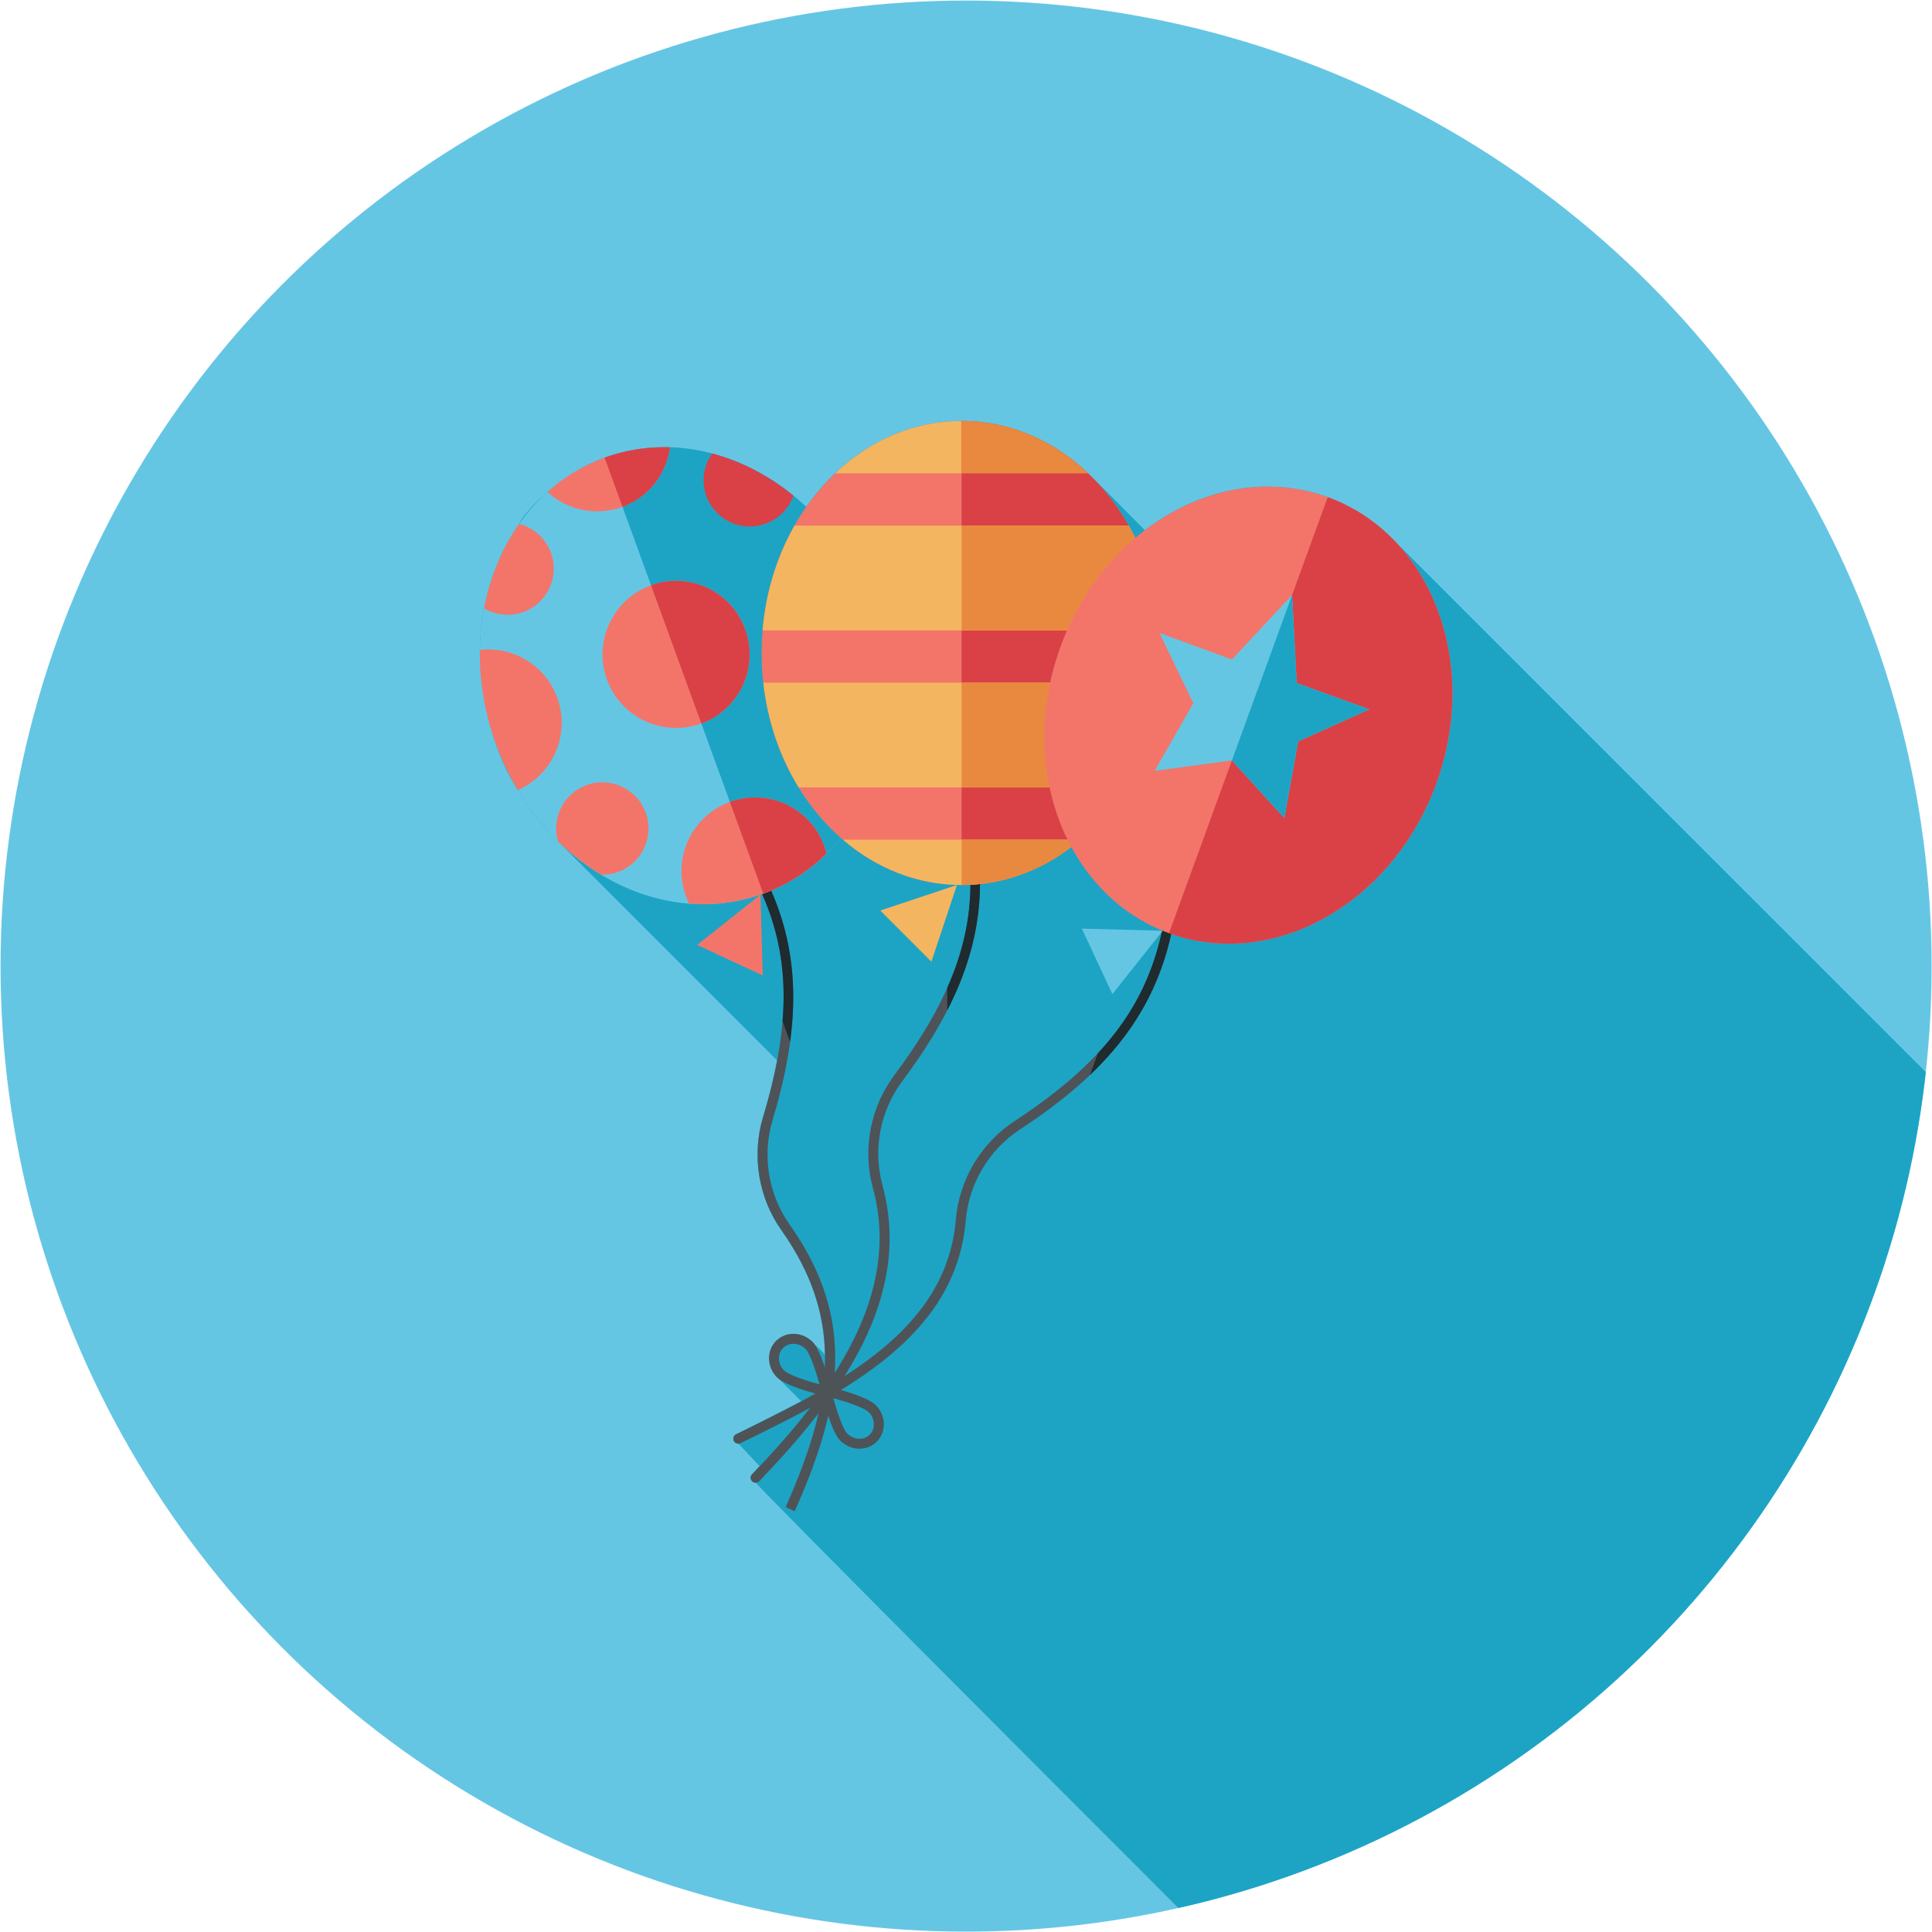
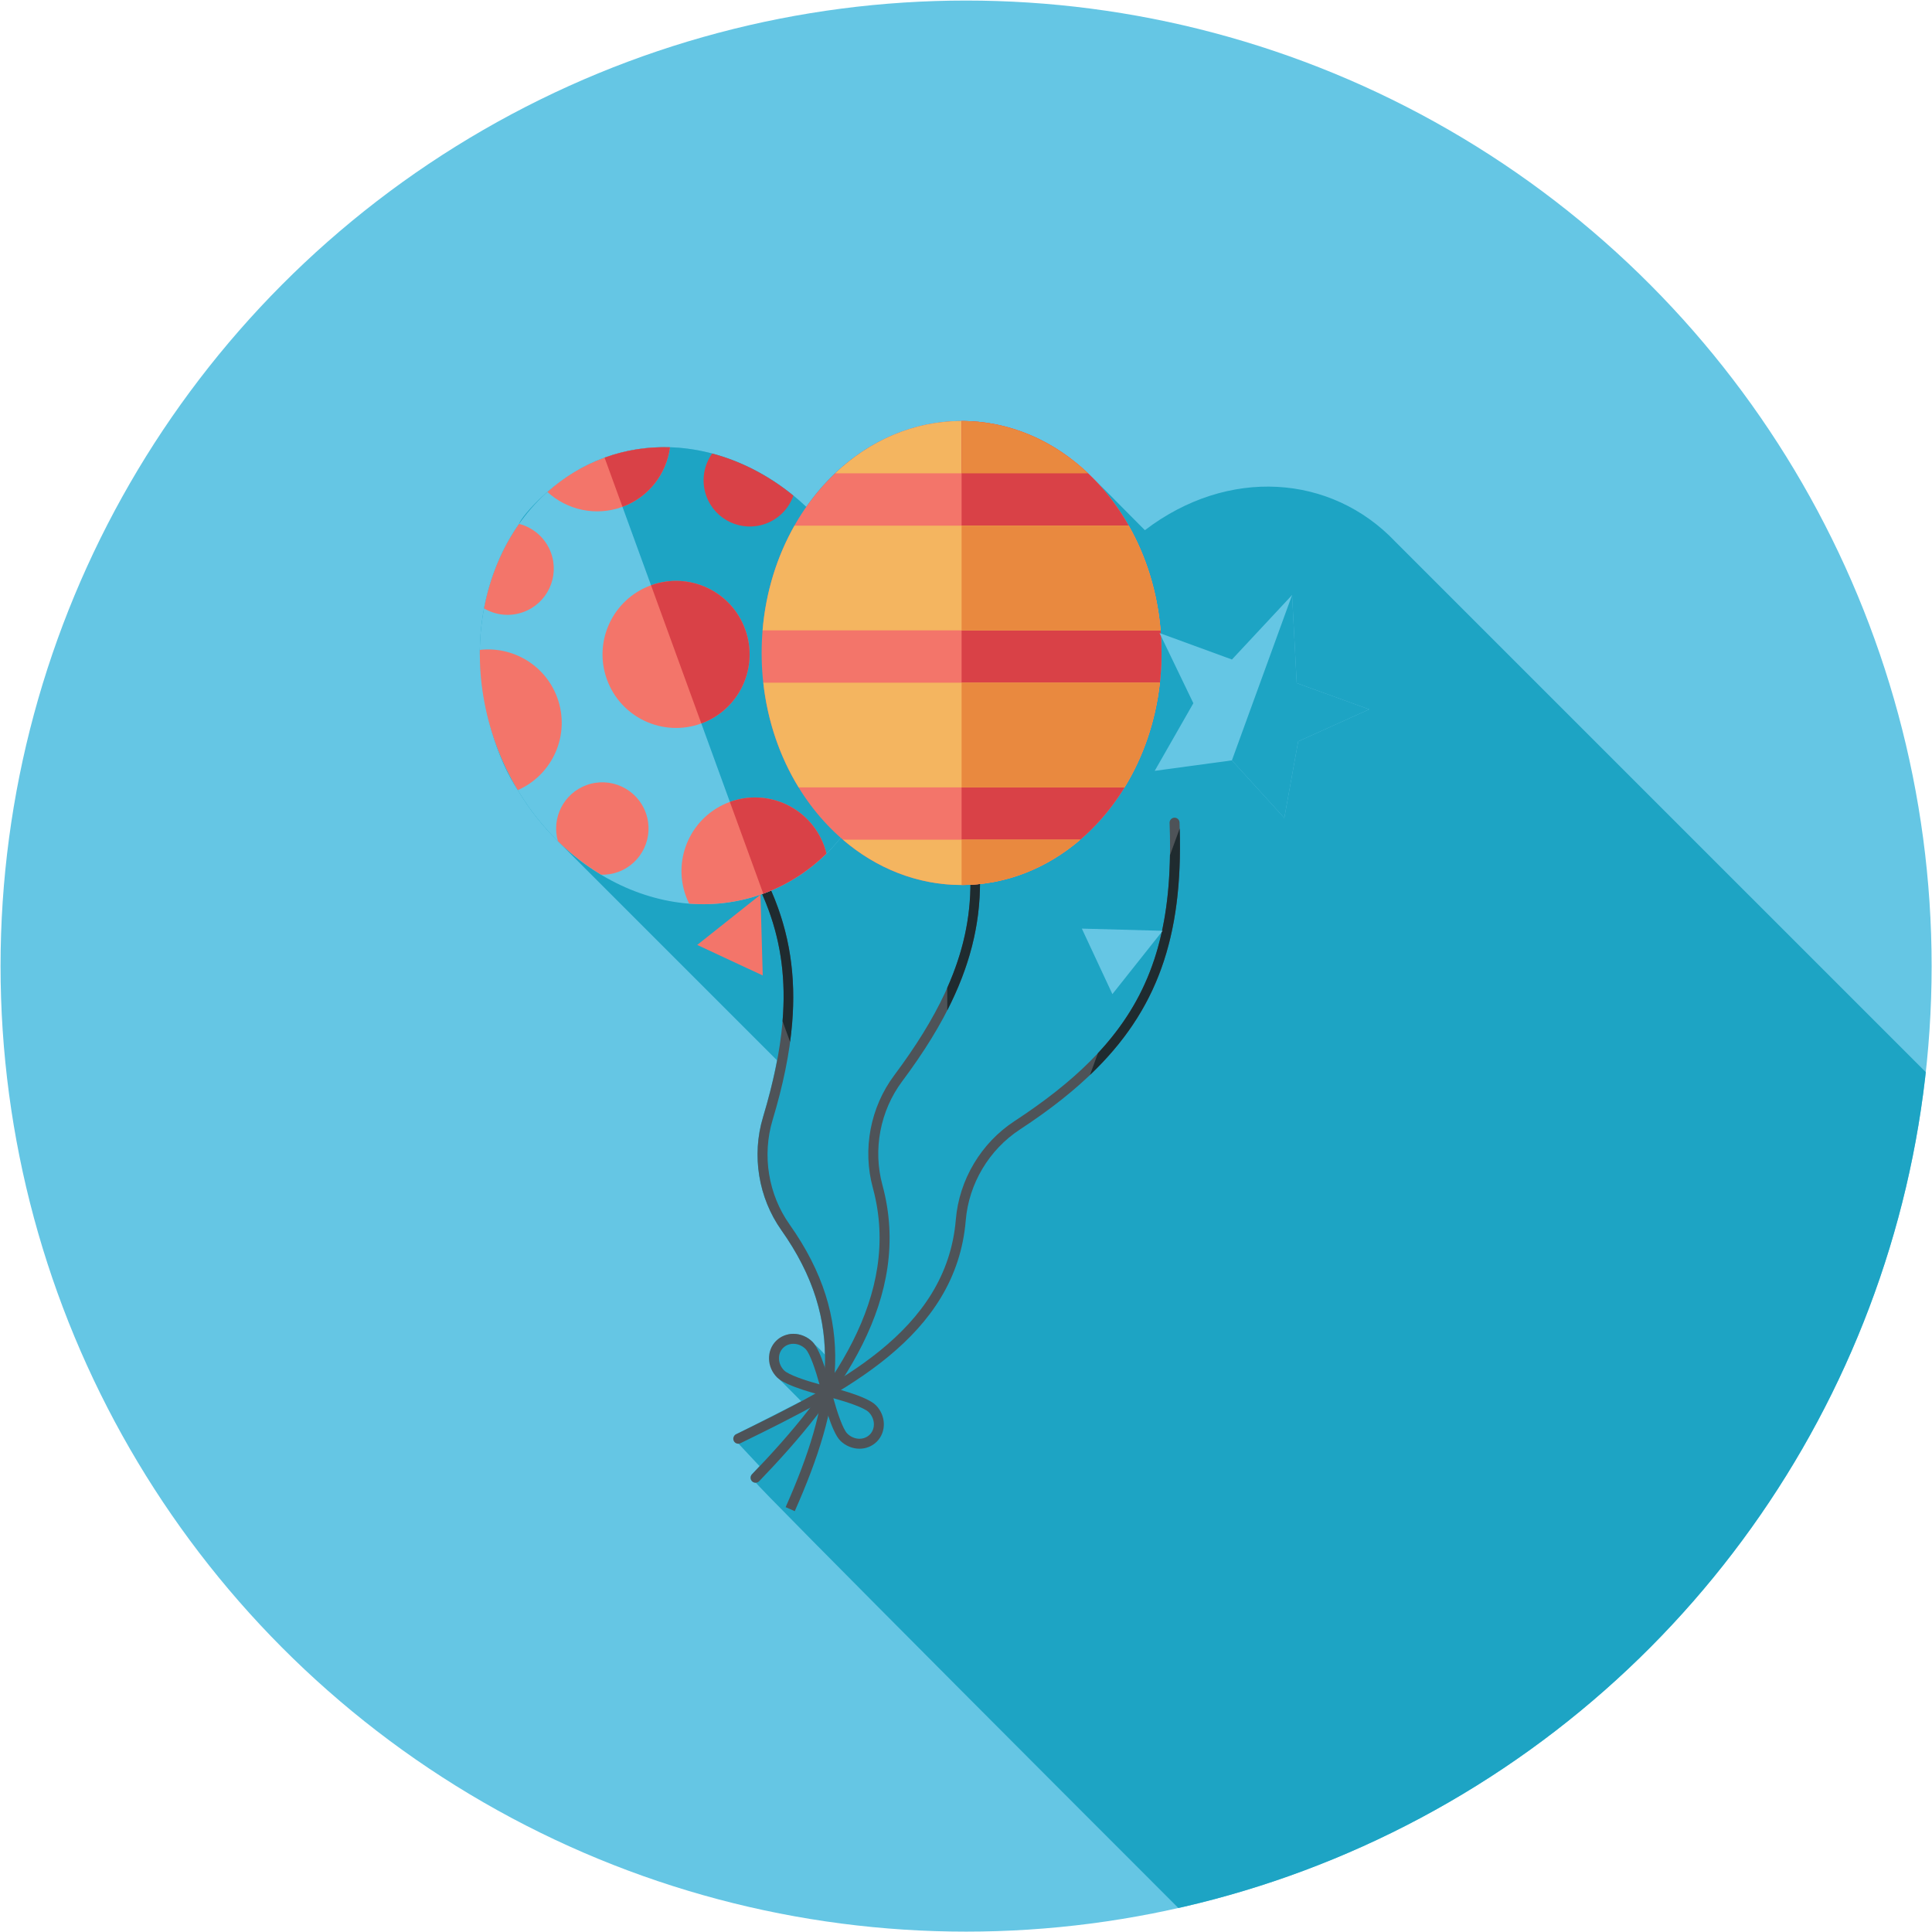
<svg xmlns="http://www.w3.org/2000/svg" width="100%" height="100%" viewBox="0 0 1200 1200" version="1.1" xml:space="preserve" style="fill-rule:evenodd;clip-rule:evenodd;stroke-linejoin:round;stroke-miterlimit:2;">
  <g transform="matrix(4.167,0,0,4.167,-77.083,-77.083)">
    <clipPath id="_clip1">
      <circle cx="162.5" cy="162.5" r="143.92" />
    </clipPath>
    <g clip-path="url(#_clip1)">
      <rect x="0" y="0" width="325" height="325" style="fill:rgb(101,198,228);" />
      <clipPath id="_clip2">
        <rect x="0" y="0" width="325" height="325" />
      </clipPath>
      <g clip-path="url(#_clip2)">
        <path d="M226.465,99.226C216.933,89.199 201.567,88.064 189.15,97.527C181.023,89.43 177.871,85.422 170.755,82.83C159.696,78.785 146.743,82.504 138.664,94.057C137.713,93.162 137.307,92.829 136.747,92.372L136.747,92.371C130.293,86.993 119.479,82.753 108.603,86.708L108.603,86.709C101.485,89.22 96.242,95.444 95.86,96.586C92.359,101.565 90.133,108.087 90.015,115.367L90.013,115.367C90.013,123.998 92.759,131.892 95.673,136.263C97.379,139.111 99.394,141.663 101.645,143.868L101.645,143.869C101.646,143.871 134.273,176.498 134.274,176.499C134.277,176.502 134.313,176.535 134.322,176.543C133.815,179.229 133.117,182.042 132.221,185.021C130.507,190.718 131.531,197.015 134.962,201.864C139.447,208.208 141.357,214.245 141.45,220.421C141.237,220.125 140.219,219.121 139.917,218.897C139.271,217.984 138.04,217.31 136.742,217.31C133.02,217.31 134.726,224.146 134.726,224.146L137.921,227.359C137.921,227.359 131.442,230.696 128.203,232.282C127.487,232.633 128.576,233.688 128.576,233.688L131.718,237.041C131.718,237.041 130.962,237.848 130.58,238.244C130.134,238.709 130.442,239.525 131.16,239.493C131.123,240.144 327.794,436.899 331.95,438.745C333.918,434.299 335.511,430.102 336.566,426.049C336.662,426.135 336.763,426.216 336.866,426.293C337.068,426.578 337.227,426.762 337.644,427.071C337.845,427.354 338.007,427.541 338.421,427.849C339.065,428.759 340.296,429.435 341.596,429.436C345.308,429.436 346.532,424.604 343.61,422.597C343.348,422.247 343.224,422.088 342.835,421.819C342.564,421.463 342.446,421.312 342.057,421.041C341.789,420.689 341.671,420.535 341.281,420.266C341.032,419.936 340.927,419.8 340.601,419.56C349.537,413.735 356.521,406.405 357.439,395.393C357.896,389.927 360.91,384.865 365.506,381.854C376.934,374.372 385.112,365.914 388.072,352.695C417.243,362.866 446.996,318.889 418.35,291.109C418.313,291.07 226.502,99.261 226.465,99.226Z" style="fill:rgb(29,164,196);fill-rule:nonzero;" />
        <path d="M133.656,185.455C139.916,164.65 136.878,151.004 122.445,135.105L121.343,136.105C135.545,151.747 138.395,164.549 132.233,185.027C130.52,190.723 131.544,197.02 134.974,201.869C144.652,215.56 142.391,227.814 135.604,243.146L136.962,243.75C143.961,227.939 146.272,215.275 136.188,201.01C133.019,196.531 132.073,190.717 133.656,185.455Z" style="fill:rgb(78,83,88);fill-rule:nonzero;" />
        <path d="M122.25,135.282L123.403,138.456C132.479,149.146 136.133,158.725 135.145,170.714L136.268,173.799C138.247,159.125 134.002,147.836 122.445,135.105L122.25,135.282Z" style="fill:rgb(31,43,47);fill-rule:nonzero;" />
        <path d="M158.725,128.114C158.344,128.269 158.16,128.702 158.315,129.083C166.303,148.645 164.594,161.648 151.791,178.776C148.23,183.54 147.036,189.806 148.598,195.537C153.004,211.716 142.223,226.169 130.593,238.25C130.309,238.545 130.317,239.016 130.613,239.301C130.757,239.438 130.942,239.508 131.129,239.508C131.322,239.508 131.518,239.432 131.663,239.28C143.654,226.824 154.621,212.004 150.032,195.147C148.588,189.854 149.691,184.065 152.98,179.665C165.99,162.264 167.808,148.402 159.691,128.521C159.537,128.141 159.103,127.957 158.725,128.114Z" style="fill:rgb(78,83,88);fill-rule:nonzero;" />
        <path d="M159.694,132.663C164.236,145.262 164.373,155.211 159.694,165.73L159.694,169.096C166.308,156.187 166.105,144.235 159.694,128.528L159.694,132.663Z" style="fill:rgb(31,43,47);fill-rule:nonzero;" />
        <path d="M193.547,140.381C193.137,140.396 192.817,140.742 192.833,141.151C193.646,162.266 187.594,173.9 169.705,185.616C164.729,188.876 161.464,194.355 160.971,200.274C159.577,216.984 143.276,224.912 128.216,232.287C127.848,232.467 127.694,232.912 127.876,233.281C127.964,233.461 128.115,233.589 128.289,233.652C128.472,233.718 128.682,233.713 128.869,233.62C144.397,226.018 160.999,217.807 162.451,200.398C162.907,194.932 165.923,189.87 170.519,186.859C188.694,174.957 195.145,162.553 194.318,141.095C194.302,140.685 193.956,140.363 193.547,140.381Z" style="fill:rgb(78,83,88);fill-rule:nonzero;" />
        <path d="M192.889,145.979C192.695,158.536 189.55,167.546 182.151,175.48L180.967,178.732C191.019,169.154 194.817,158.17 194.342,141.986L192.889,145.979Z" style="fill:rgb(31,43,47);fill-rule:nonzero;" />
        <path d="M108.582,86.725C93.117,92.363 85.882,111.479 92.423,129.422C98.964,147.366 116.805,157.341 132.269,151.703C147.734,146.066 154.967,126.949 148.426,109.007C141.885,91.064 124.045,81.088 108.582,86.725Z" style="fill:rgb(101,198,228);fill-rule:nonzero;" />
        <path d="M122.421,159.348L132.188,163.896L131.853,151.855L122.421,159.348Z" style="fill:rgb(243,117,106);fill-rule:nonzero;" />
        <path d="M108.615,86.715L132.269,151.703C147.734,146.066 154.967,126.949 148.426,109.007C141.889,91.077 124.071,81.103 108.615,86.715Z" style="fill:rgb(29,164,196);fill-rule:nonzero;" />
        <path d="M108.582,86.725C105.383,87.892 102.543,89.642 100.096,91.832C103.015,94.503 107.279,95.504 111.253,94.055C115.228,92.606 117.847,89.096 118.361,85.173C115.08,85.071 111.779,85.56 108.582,86.725Z" style="fill:rgb(243,117,106);fill-rule:nonzero;" />
        <path d="M123.789,92.451C125.092,96.024 129.047,97.866 132.621,96.562C134.635,95.829 136.098,94.252 136.759,92.375C133.095,89.387 128.964,87.238 124.651,86.096C123.383,87.881 122.982,90.238 123.789,92.451Z" style="fill:rgb(217,65,71);fill-rule:nonzero;" />
        <path d="M95.875,96.587C93.31,100.234 91.53,104.539 90.65,109.186C92.363,110.196 94.499,110.461 96.511,109.727C100.087,108.423 101.928,104.469 100.625,100.896C99.819,98.682 97.995,97.136 95.875,96.587Z" style="fill:rgb(243,117,106);fill-rule:nonzero;" />
        <path d="M105.917,135.524C102.503,136.77 100.678,140.434 101.656,143.875C103.645,145.823 105.814,147.5 108.107,148.878C108.945,148.898 109.802,148.772 110.637,148.469C114.211,147.165 116.052,143.211 114.749,139.637C113.446,136.063 109.492,134.221 105.917,135.524Z" style="fill:rgb(243,117,106);fill-rule:nonzero;" />
        <path d="M142.025,122.361C138.451,123.664 136.609,127.618 137.913,131.192C139.216,134.768 143.17,136.607 146.745,135.306C147.579,135.001 148.315,134.546 148.943,133.99C149.813,131.461 150.393,128.781 150.66,126.009C149.195,122.746 145.439,121.116 142.025,122.361Z" style="fill:rgb(217,65,71);fill-rule:nonzero;" />
        <path d="M115.516,105.747C109.83,107.82 106.899,114.111 108.973,119.797C111.046,125.484 117.336,128.412 123.022,126.34C128.709,124.267 131.638,117.977 129.563,112.29C127.492,106.603 121.202,103.674 115.516,105.747Z" style="fill:rgb(243,117,106);fill-rule:nonzero;" />
        <path d="M90.026,115.372C89.954,119.962 90.714,124.732 92.423,129.422C93.311,131.858 94.415,134.143 95.685,136.268C100.927,133.958 103.555,127.955 101.563,122.498C99.793,117.642 94.945,114.808 90.026,115.372Z" style="fill:rgb(243,117,106);fill-rule:nonzero;" />
        <path d="M141.218,96.71C137.09,99.445 135.204,104.732 136.974,109.59C138.964,115.046 144.837,117.952 150.334,116.345C149.94,113.901 149.314,111.443 148.426,109.007C146.716,104.316 144.229,100.176 141.218,96.71Z" style="fill:rgb(217,65,71);fill-rule:nonzero;" />
        <path d="M127.285,138.032C121.598,140.105 118.67,146.396 120.742,152.082C120.882,152.464 121.042,152.829 121.217,153.187C124.916,153.475 128.656,153.021 132.269,151.703C135.882,150.386 139.038,148.327 141.681,145.726C141.586,145.34 141.474,144.955 141.336,144.575C139.263,138.888 132.972,135.958 127.285,138.032Z" style="fill:rgb(243,117,106);fill-rule:nonzero;" />
        <path d="M108.615,86.713L111.282,94.043C115.24,92.588 117.848,89.086 118.361,85.173C115.092,85.072 111.804,85.557 108.615,86.713Z" style="fill:rgb(217,65,71);fill-rule:nonzero;" />
        <path d="M115.54,105.739L123.035,126.334C128.713,124.257 131.637,117.971 129.563,112.29C127.495,106.611 121.22,103.684 115.54,105.739Z" style="fill:rgb(217,65,71);fill-rule:nonzero;" />
        <path d="M127.292,138.03L132.269,151.703C135.882,150.386 139.038,148.327 141.681,145.726C141.586,145.34 141.474,144.955 141.336,144.575C139.263,138.891 132.977,135.963 127.292,138.03Z" style="fill:rgb(217,65,71);fill-rule:nonzero;" />
        <path d="M161.83,81.25C145.37,81.25 132.025,96.733 132.025,115.831C132.025,134.928 145.37,150.411 161.83,150.411C178.289,150.411 191.633,134.928 191.633,115.831C191.633,96.733 178.289,81.25 161.83,81.25Z" style="fill:rgb(243,117,106);fill-rule:nonzero;" />
-         <path d="M157.33,161.839L161.139,150.411L149.712,154.22L157.33,161.839Z" style="fill:rgb(244,181,96);fill-rule:nonzero;" />
        <path d="M142.976,89.051L180.682,89.051C175.546,84.176 168.983,81.25 161.83,81.25C154.677,81.25 148.112,84.176 142.976,89.051Z" style="fill:rgb(244,181,96);fill-rule:nonzero;" />
        <path d="M161.83,81.25L161.83,150.411C178.289,150.411 191.633,134.928 191.633,115.831C191.633,96.733 178.289,81.25 161.83,81.25Z" style="fill:rgb(217,65,71);fill-rule:nonzero;" />
        <path d="M136.919,96.853C134.332,101.416 132.646,106.729 132.17,112.455L191.49,112.455C191.013,106.729 189.329,101.416 186.74,96.853L136.919,96.853Z" style="fill:rgb(244,181,96);fill-rule:nonzero;" />
        <path d="M137.542,135.859L186.117,135.859C188.889,131.343 190.747,126.023 191.382,120.256L132.277,120.256C132.912,126.023 134.77,131.343 137.542,135.859Z" style="fill:rgb(244,181,96);fill-rule:nonzero;" />
        <path d="M161.83,150.411C168.453,150.411 174.569,147.901 179.516,143.661L144.143,143.661C149.091,147.901 155.207,150.411 161.83,150.411Z" style="fill:rgb(244,181,96);fill-rule:nonzero;" />
        <path d="M161.83,89.051L180.682,89.051C175.546,84.176 168.983,81.25 161.83,81.25L161.83,89.051Z" style="fill:rgb(233,137,63);fill-rule:nonzero;" />
        <path d="M161.83,96.853L161.83,112.455L191.49,112.455C191.013,106.729 189.329,101.416 186.74,96.853L161.83,96.853Z" style="fill:rgb(233,137,63);fill-rule:nonzero;" />
        <path d="M161.83,135.859L186.117,135.859C188.889,131.343 190.747,126.023 191.382,120.256L161.83,120.256L161.83,135.859Z" style="fill:rgb(233,137,63);fill-rule:nonzero;" />
        <path d="M161.83,150.411C168.453,150.411 174.569,147.901 179.516,143.661L161.83,143.661L161.83,150.411Z" style="fill:rgb(233,137,63);fill-rule:nonzero;" />
-         <path d="M216.404,92.598C200.937,86.969 183.102,96.955 176.57,114.9C170.038,132.847 177.282,151.959 192.749,157.59C208.217,163.219 226.052,153.234 232.583,135.286C239.115,117.34 231.871,98.229 216.404,92.598Z" style="fill:rgb(243,117,106);fill-rule:nonzero;" />
        <path d="M184.308,166.677L191.795,157.241L179.754,156.913L184.308,166.677Z" style="fill:rgb(101,198,228);fill-rule:nonzero;" />
-         <path d="M216.404,92.598L192.749,157.59C208.217,163.219 226.052,153.234 232.583,135.286C239.115,117.34 231.871,98.229 216.404,92.598Z" style="fill:rgb(217,65,71);fill-rule:nonzero;" />
        <path d="M211.092,107.191L202.127,116.803L191.336,112.857L196.376,123.317L190.617,133.397L202.122,131.836L209.932,140.428L212.002,129.005L222.584,124.231L211.782,120.317L211.092,107.191Z" style="fill:rgb(101,198,228);fill-rule:nonzero;" />
        <path d="M211.092,107.191L202.122,131.836L209.932,140.428L212.002,129.005L222.584,124.231L211.782,120.317L211.092,107.191Z" style="fill:rgb(29,164,196);fill-rule:nonzero;" />
        <path d="M135.379,222.769C134.413,221.802 134.343,220.299 135.223,219.419C135.62,219.021 136.164,218.801 136.754,218.801C137.418,218.801 138.08,219.084 138.572,219.574C139.237,220.24 140.093,222.804 140.65,224.847C138.607,224.289 136.044,223.434 135.379,222.769ZM139.622,218.524C138.855,217.756 137.809,217.315 136.754,217.315C135.768,217.315 134.851,217.689 134.172,218.368C132.713,219.828 132.783,222.273 134.328,223.818C135.693,225.185 140.918,226.46 141.51,226.601C141.566,226.614 141.625,226.621 141.681,226.621L141.689,226.621C142.098,226.596 142.44,226.291 142.44,225.877C142.44,225.766 142.415,225.659 142.37,225.564C142.121,224.541 140.913,219.813 139.622,218.524Z" style="fill:rgb(78,83,88);fill-rule:nonzero;" />
        <path d="M148.141,232.336C147.742,232.734 147.197,232.954 146.607,232.954C145.945,232.954 145.282,232.672 144.791,232.181C144.126,231.516 143.271,228.951 142.713,226.91C144.756,227.466 147.318,228.322 147.985,228.988C148.95,229.953 149.02,231.456 148.141,232.336ZM141.854,225.155C141.604,225.095 141.34,225.17 141.156,225.353C140.974,225.535 140.898,225.799 140.959,226.05C141.1,226.641 142.375,231.866 143.74,233.232C144.508,233.999 145.555,234.439 146.607,234.44C147.595,234.44 148.511,234.066 149.191,233.387C150.651,231.927 150.582,229.482 149.035,227.937C147.669,226.57 142.445,225.296 141.854,225.155Z" style="fill:rgb(78,83,88);fill-rule:nonzero;" />
      </g>
    </g>
  </g>
</svg>